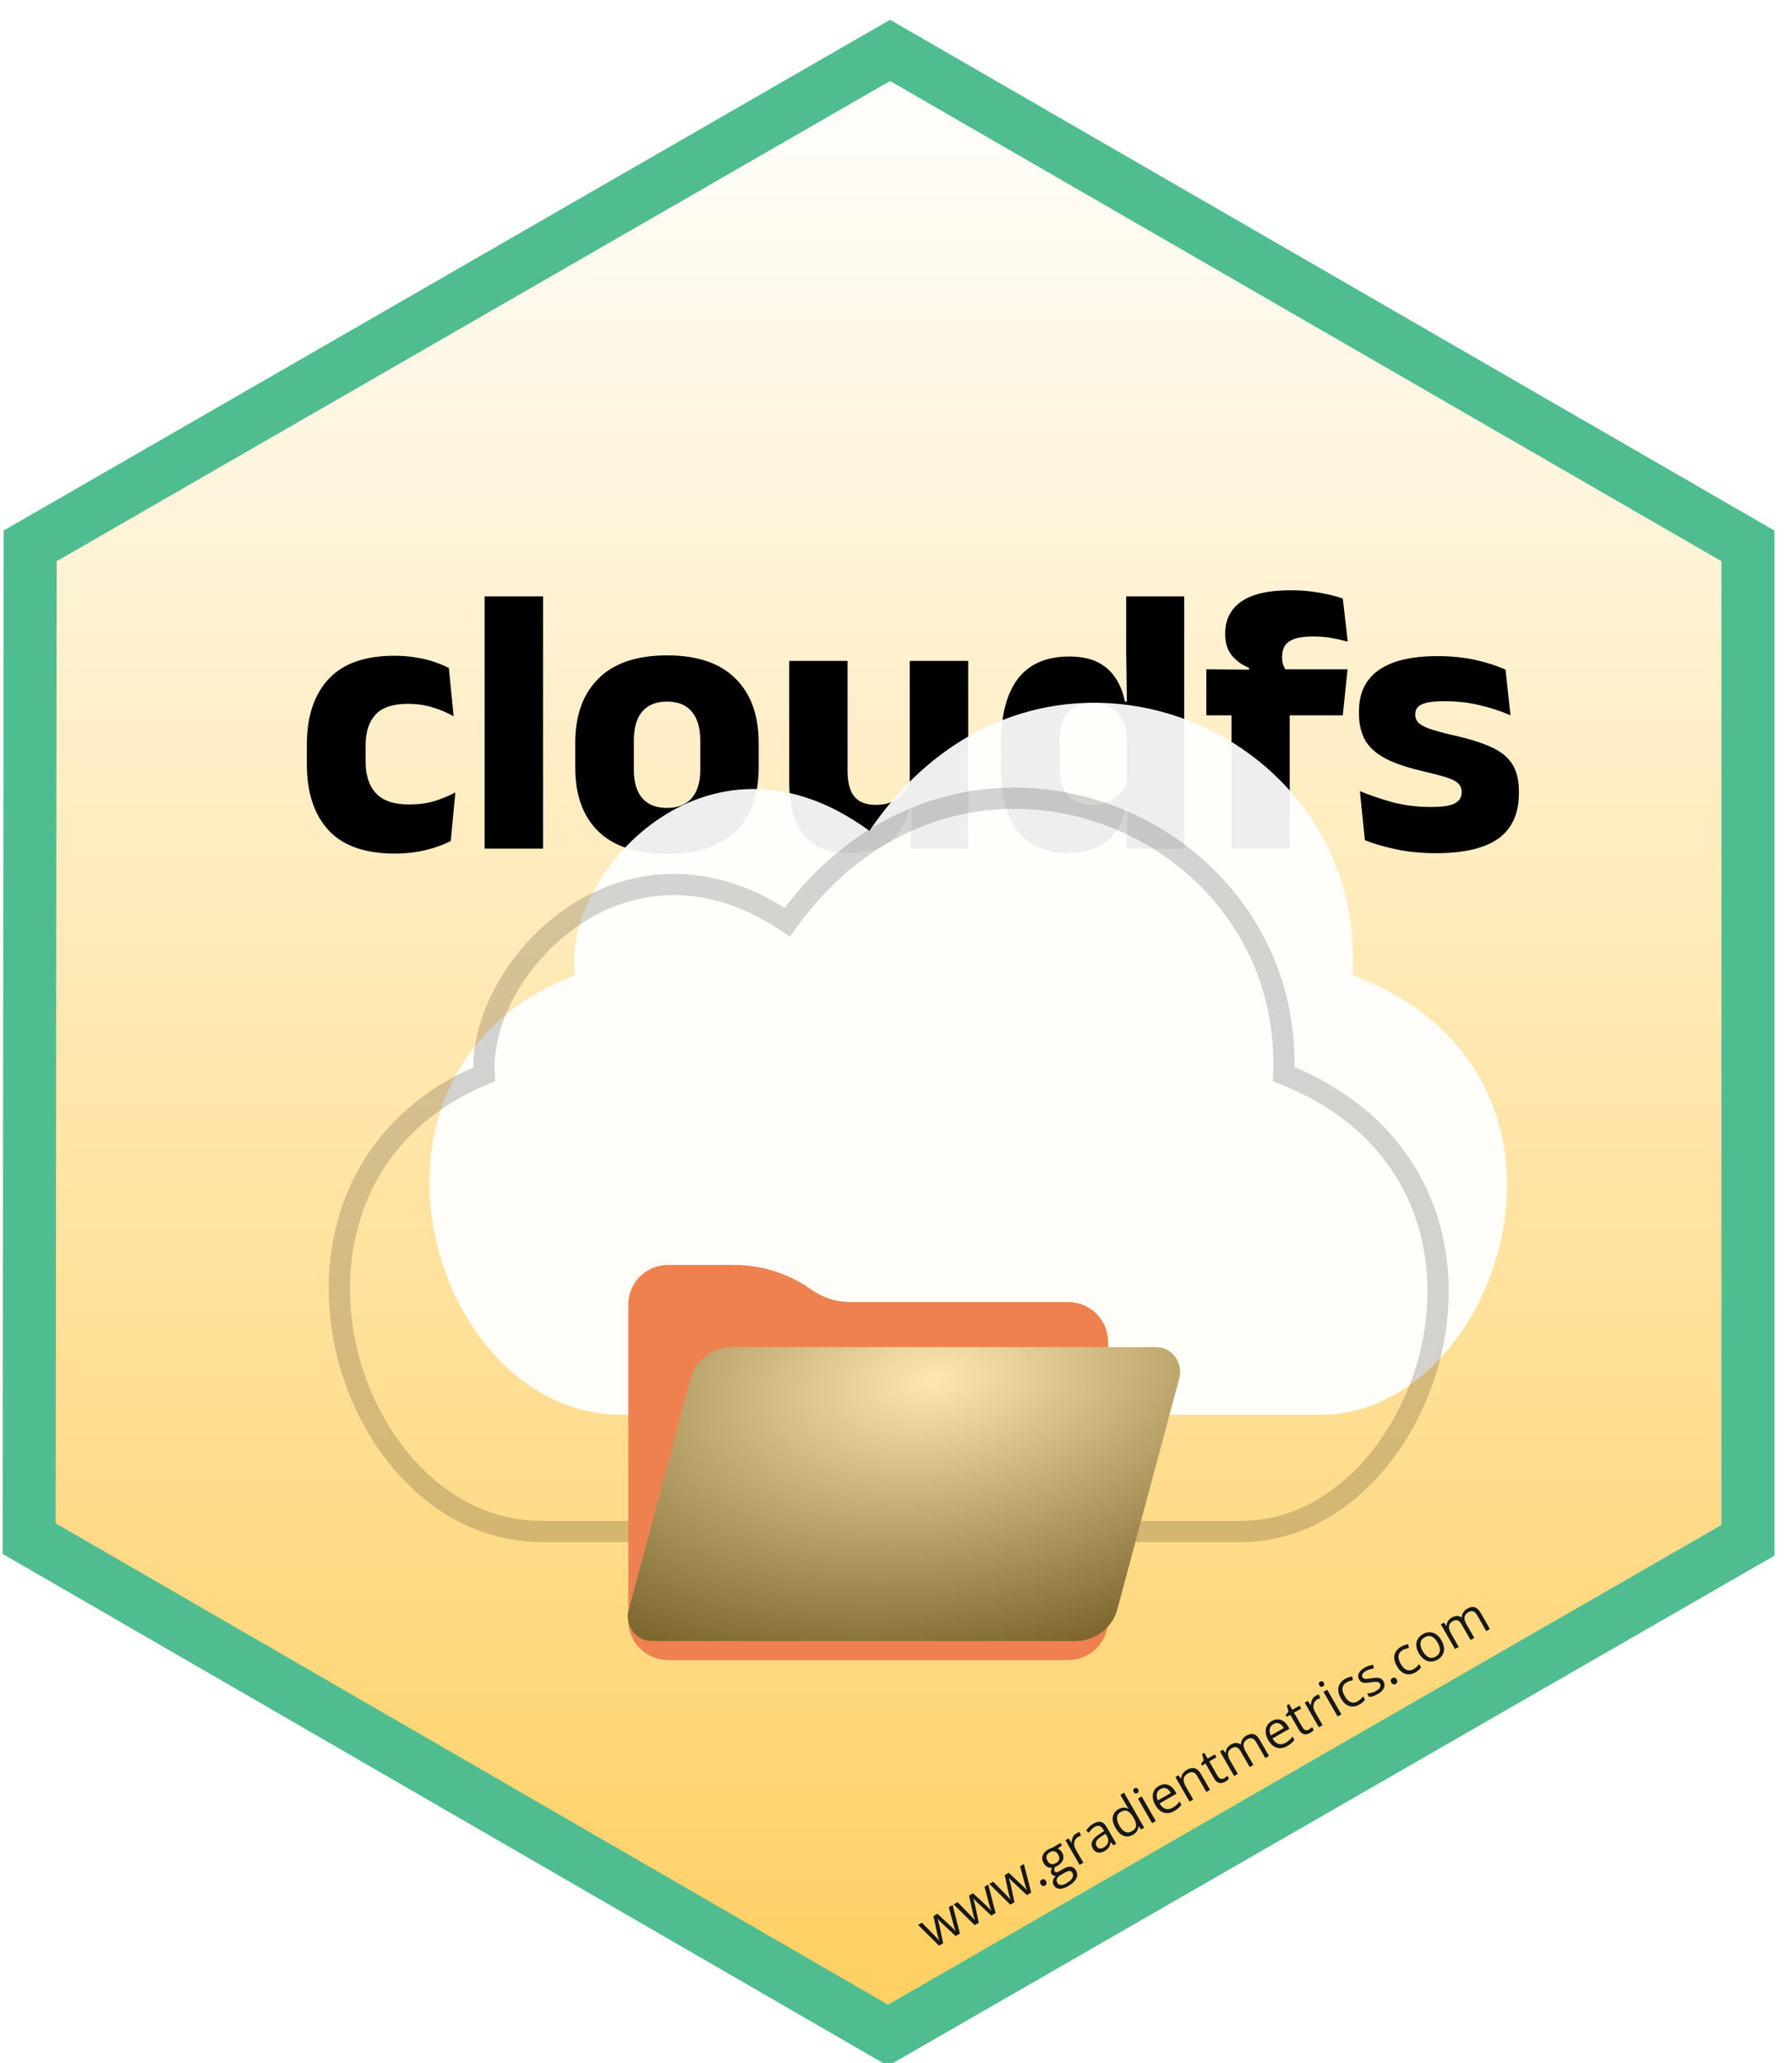
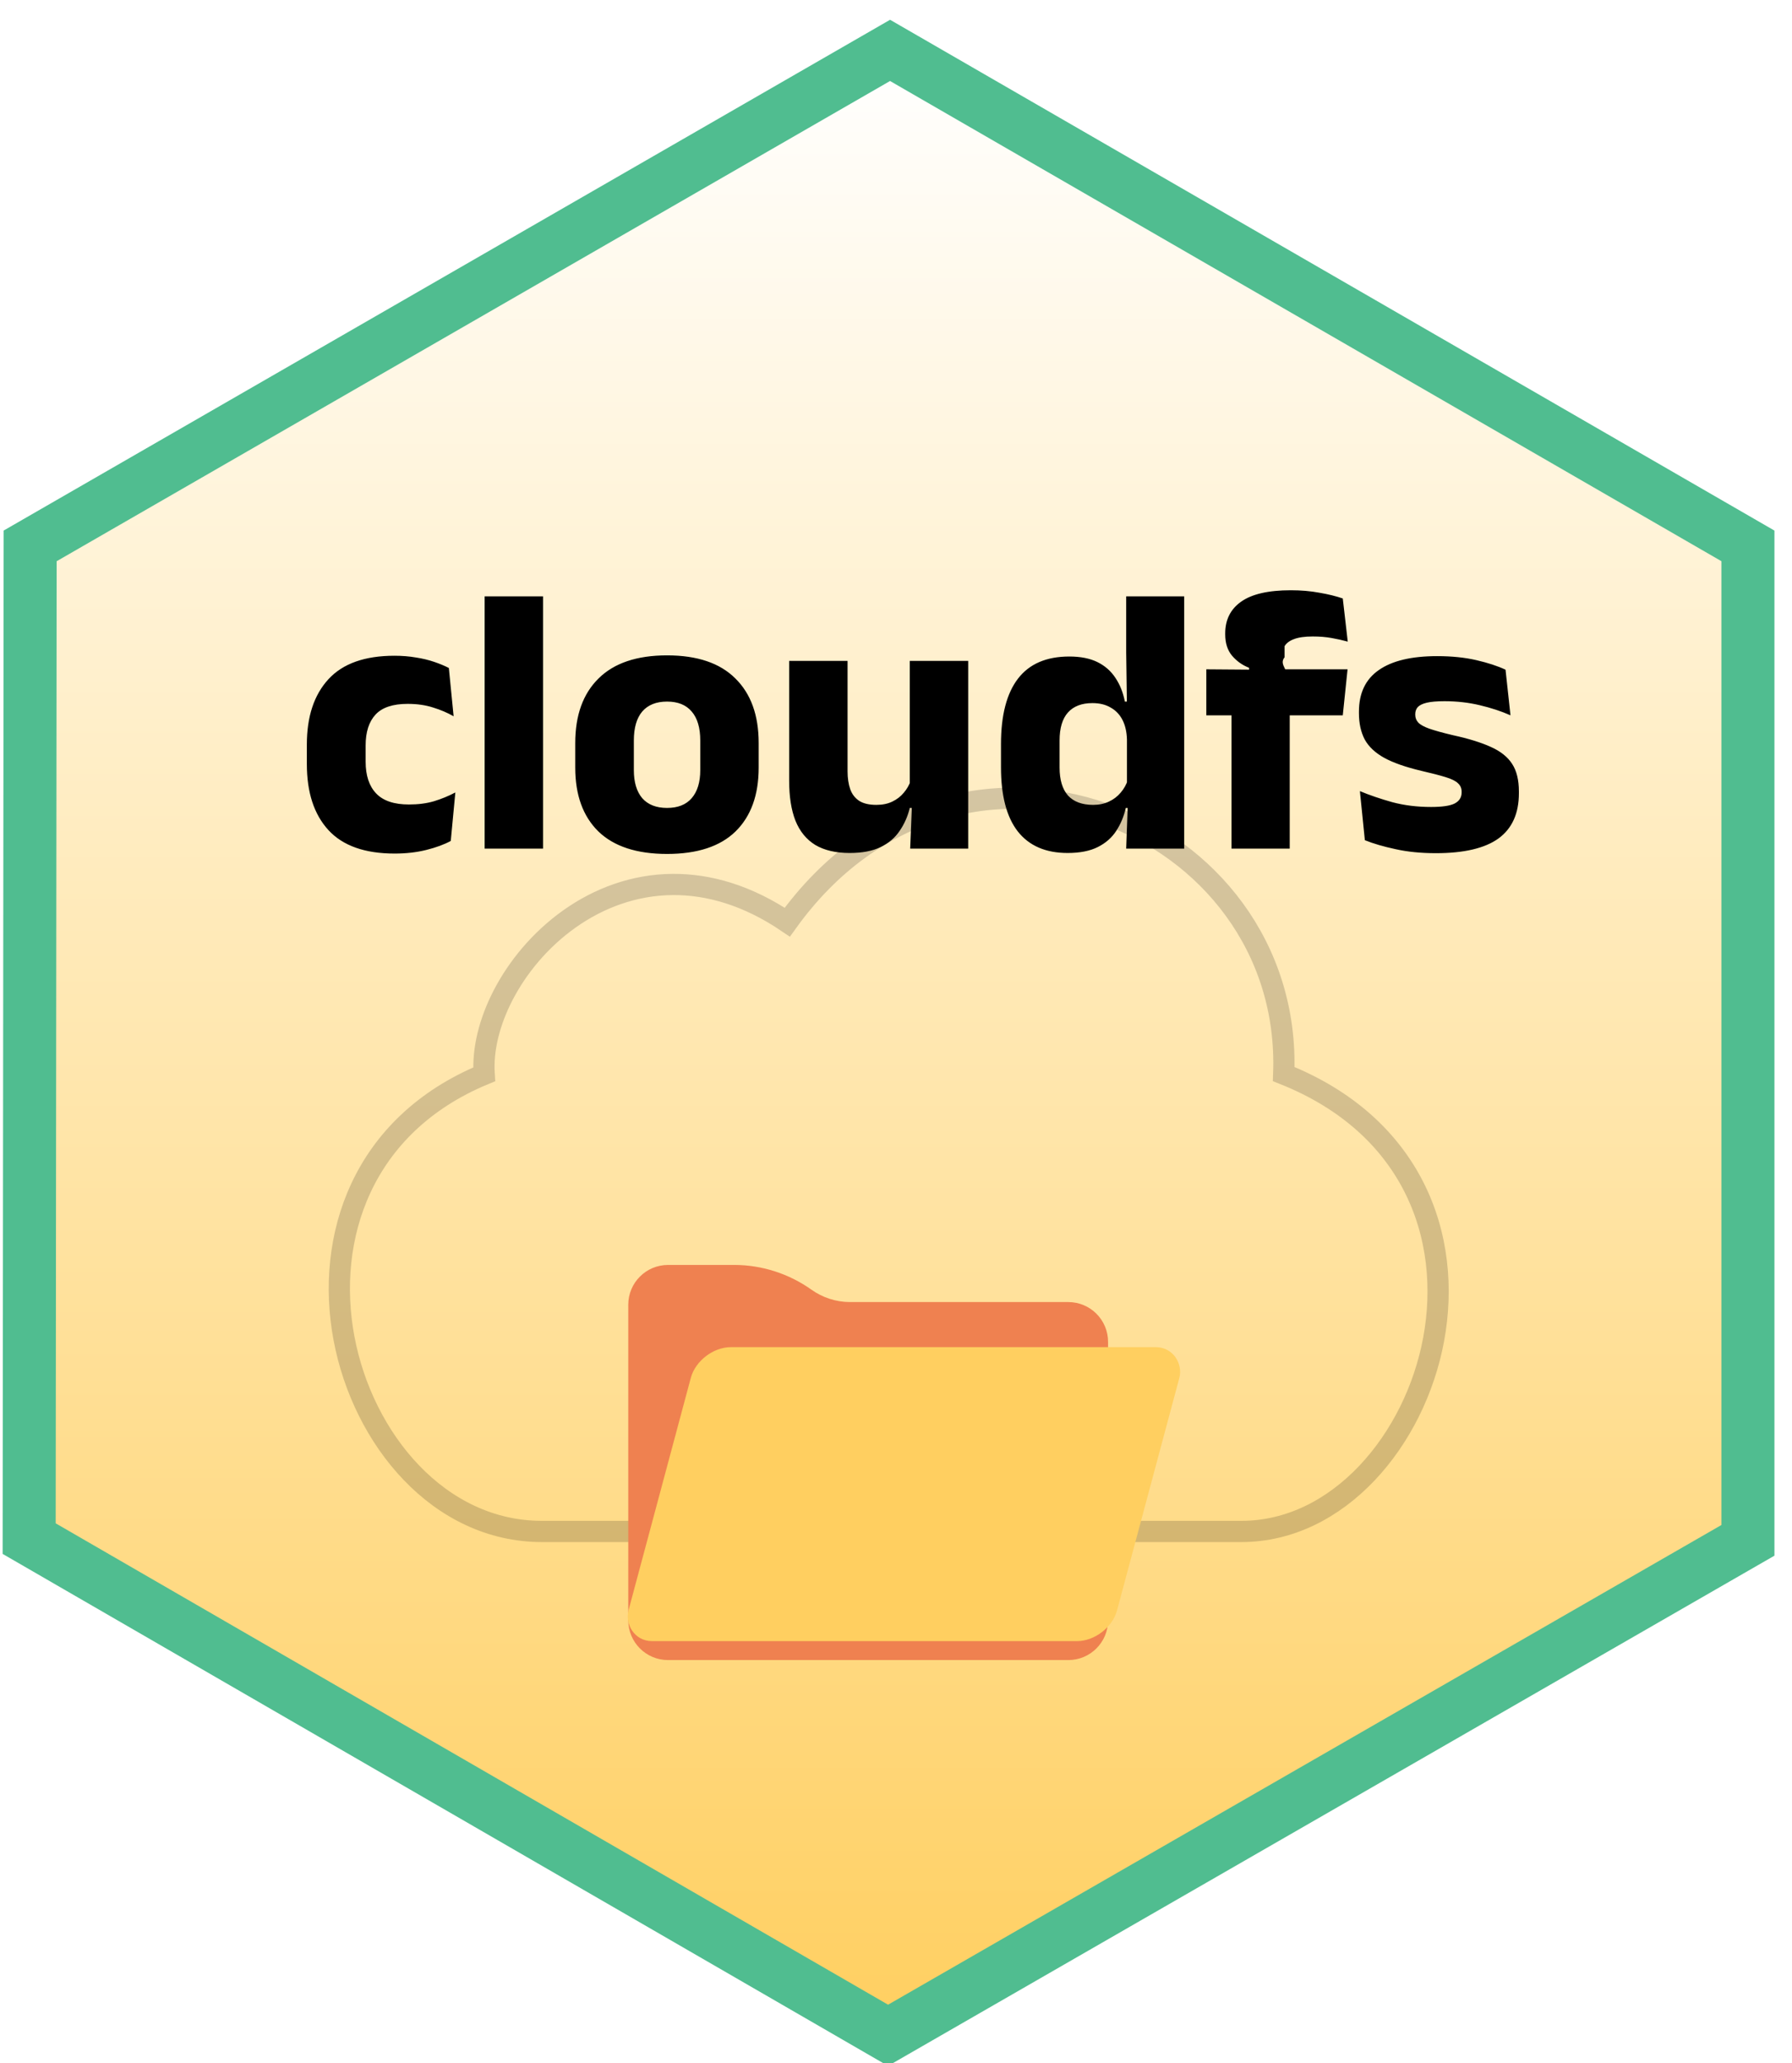
<svg xmlns="http://www.w3.org/2000/svg" width="676" height="778" viewBox="0 0 676 778" fill="none">
  <g clip-path="url(#clip0_2_2)">
    <path d="M11.375 205.85L11 580.201L335 767.5L659.375 580.85V205.85L335.76 19L11.375 205.85Z" fill="url(#paint0_linear_2_2)" stroke="#50BD90" stroke-width="20" />
    <g filter="url(#filter0_d_2_2)">
-       <path d="M142.872 315.872C131.64 315.872 123.312 312.92 117.888 307.016C112.464 301.112 109.752 292.808 109.752 282.104V274.76C109.752 264.248 112.464 256.04 117.888 250.136C123.312 244.232 131.616 241.28 142.8 241.28C145.68 241.28 148.368 241.496 150.864 241.928C153.36 242.312 155.664 242.864 157.776 243.584C159.888 244.304 161.736 245.072 163.32 245.888L165.12 264.104C162.768 262.76 160.176 261.656 157.344 260.792C154.512 259.88 151.32 259.424 147.768 259.424C142.2 259.424 138.168 260.768 135.672 263.456C133.176 266.144 131.928 270.032 131.928 275.12V281.24C131.928 286.424 133.248 290.408 135.888 293.192C138.528 295.976 142.656 297.368 148.272 297.368C151.776 297.368 154.92 296.96 157.704 296.144C160.536 295.28 163.224 294.176 165.768 292.832L164.04 311.12C161.544 312.464 158.472 313.592 154.824 314.504C151.176 315.416 147.192 315.872 142.872 315.872ZM176.822 314V218.888H198.854V314H176.822ZM245.634 316.016C234.21 316.016 225.57 313.184 219.714 307.52C213.906 301.808 211.002 293.792 211.002 283.472V274.184C211.002 263.72 213.93 255.608 219.786 249.848C225.642 244.04 234.258 241.136 245.634 241.136C257.01 241.136 265.602 244.04 271.41 249.848C277.266 255.608 280.194 263.72 280.194 274.184V283.472C280.194 293.792 277.29 301.808 271.482 307.52C265.674 313.184 257.058 316.016 245.634 316.016ZM245.634 298.664C249.714 298.664 252.81 297.44 254.922 294.992C257.082 292.496 258.162 288.968 258.162 284.408V273.248C258.162 268.448 257.082 264.8 254.922 262.304C252.81 259.808 249.714 258.56 245.634 258.56C241.554 258.56 238.434 259.808 236.274 262.304C234.162 264.8 233.106 268.448 233.106 273.248V284.408C233.106 288.968 234.162 292.496 236.274 294.992C238.434 297.44 241.554 298.664 245.634 298.664ZM313.728 243.224V284.84C313.728 287.432 314.064 289.688 314.736 291.608C315.408 293.48 316.536 294.944 318.12 296C319.704 297.008 321.864 297.512 324.6 297.512C326.904 297.512 328.896 297.104 330.576 296.288C332.304 295.472 333.744 294.368 334.896 292.976C336.096 291.584 336.984 290.048 337.56 288.368L340.944 298.664H337.2C336.432 301.832 335.16 304.712 333.384 307.304C331.656 309.896 329.256 311.936 326.184 313.424C323.16 314.912 319.272 315.656 314.52 315.656C309.288 315.656 304.968 314.648 301.56 312.632C298.2 310.568 295.704 307.52 294.072 303.488C292.488 299.456 291.696 294.416 291.696 288.368V243.224H313.728ZM359.232 243.224V314H337.344L338.064 296.288L337.2 294.272V243.224H359.232ZM396.731 315.656C388.475 315.656 382.211 312.944 377.939 307.52C373.715 302.096 371.603 294.032 371.603 283.328V274.616C371.603 263.72 373.739 255.488 378.011 249.92C382.283 244.352 388.739 241.568 397.379 241.568C401.603 241.568 405.131 242.264 407.963 243.656C410.795 245.048 413.051 247.016 414.731 249.56C416.459 252.104 417.659 255.104 418.331 258.56H424.307L419.123 272.816C419.027 269.888 418.451 267.416 417.395 265.4C416.339 263.384 414.851 261.848 412.931 260.792C411.059 259.688 408.779 259.136 406.091 259.136C402.059 259.136 398.987 260.312 396.875 262.664C394.763 265.016 393.707 268.544 393.707 273.248V283.4C393.707 288.056 394.763 291.584 396.875 293.984C399.035 296.336 402.203 297.512 406.379 297.512C408.587 297.512 410.555 297.104 412.283 296.288C414.059 295.472 415.547 294.344 416.747 292.904C417.995 291.464 418.907 289.832 419.483 288.008L424.883 298.664H418.691C417.971 301.832 416.771 304.712 415.091 307.304C413.411 309.896 411.083 311.936 408.107 313.424C405.131 314.912 401.339 315.656 396.731 315.656ZM418.835 314L419.483 296.072L419.123 292.328V263.672V260.576L418.835 240.056V218.888H440.723V314H418.835ZM480.957 216.584C484.845 216.584 488.445 216.896 491.757 217.52C495.117 218.096 498.045 218.816 500.541 219.68L502.413 235.952C500.493 235.424 498.453 234.968 496.293 234.584C494.133 234.2 491.781 234.008 489.237 234.008C486.213 234.008 483.837 234.344 482.109 235.016C480.429 235.64 479.253 236.528 478.581 237.68C477.957 238.784 477.645 240.128 477.645 241.712V241.856C477.645 243.008 477.813 244.04 478.149 244.952C478.533 245.864 478.965 246.728 479.445 247.544L465.189 248.048V245.816C462.693 244.856 460.557 243.344 458.781 241.28C457.053 239.216 456.189 236.528 456.189 233.216V232.856C456.189 227.72 458.181 223.736 462.165 220.904C466.197 218.024 472.461 216.584 480.957 216.584ZM458.565 314V252.584H480.525V314H458.565ZM449.061 263.744V246.392L468.069 246.536L476.421 246.392H502.341L500.541 263.744H449.061ZM535.653 315.728C530.037 315.728 524.973 315.224 520.461 314.216C515.949 313.256 512.085 312.128 508.869 310.832L506.997 292.328C510.693 293.864 514.773 295.256 519.237 296.504C523.749 297.704 528.621 298.304 533.853 298.304C538.029 298.304 540.981 297.872 542.709 297.008C544.485 296.096 545.373 294.704 545.373 292.832V292.544C545.373 291.248 544.917 290.192 544.005 289.376C543.141 288.512 541.605 287.744 539.397 287.072C537.237 286.4 534.189 285.608 530.253 284.696C524.349 283.304 519.669 281.672 516.213 279.8C512.757 277.88 510.285 275.552 508.797 272.816C507.357 270.032 506.637 266.744 506.637 262.952V262.376C506.637 255.368 509.133 250.136 514.125 246.68C519.117 243.176 526.461 241.424 536.157 241.424C541.629 241.424 546.549 241.928 550.917 242.936C555.285 243.944 558.957 245.144 561.933 246.536L563.805 263.744C560.349 262.208 556.485 260.936 552.213 259.928C547.989 258.92 543.549 258.416 538.893 258.416C536.061 258.416 533.829 258.608 532.197 258.992C530.613 259.376 529.485 259.928 528.813 260.648C528.189 261.368 527.877 262.256 527.877 263.312V263.528C527.877 264.68 528.261 265.664 529.029 266.48C529.797 267.296 531.189 268.064 533.205 268.784C535.269 269.504 538.221 270.32 542.061 271.232C548.013 272.528 552.813 274.016 556.461 275.696C560.109 277.328 562.773 279.464 564.453 282.104C566.133 284.696 566.973 288.152 566.973 292.472V293.12C566.973 300.752 564.405 306.44 559.269 310.184C554.133 313.88 546.261 315.728 535.653 315.728Z" fill="black" />
+       <path d="M142.872 315.872C131.64 315.872 123.312 312.92 117.888 307.016C112.464 301.112 109.752 292.808 109.752 282.104V274.76C109.752 264.248 112.464 256.04 117.888 250.136C123.312 244.232 131.616 241.28 142.8 241.28C145.68 241.28 148.368 241.496 150.864 241.928C153.36 242.312 155.664 242.864 157.776 243.584C159.888 244.304 161.736 245.072 163.32 245.888L165.12 264.104C162.768 262.76 160.176 261.656 157.344 260.792C154.512 259.88 151.32 259.424 147.768 259.424C142.2 259.424 138.168 260.768 135.672 263.456C133.176 266.144 131.928 270.032 131.928 275.12V281.24C131.928 286.424 133.248 290.408 135.888 293.192C138.528 295.976 142.656 297.368 148.272 297.368C151.776 297.368 154.92 296.96 157.704 296.144C160.536 295.28 163.224 294.176 165.768 292.832L164.04 311.12C161.544 312.464 158.472 313.592 154.824 314.504C151.176 315.416 147.192 315.872 142.872 315.872ZM176.822 314V218.888H198.854V314H176.822ZM245.634 316.016C234.21 316.016 225.57 313.184 219.714 307.52C213.906 301.808 211.002 293.792 211.002 283.472V274.184C211.002 263.72 213.93 255.608 219.786 249.848C225.642 244.04 234.258 241.136 245.634 241.136C257.01 241.136 265.602 244.04 271.41 249.848C277.266 255.608 280.194 263.72 280.194 274.184V283.472C280.194 293.792 277.29 301.808 271.482 307.52C265.674 313.184 257.058 316.016 245.634 316.016ZM245.634 298.664C249.714 298.664 252.81 297.44 254.922 294.992C257.082 292.496 258.162 288.968 258.162 284.408V273.248C258.162 268.448 257.082 264.8 254.922 262.304C252.81 259.808 249.714 258.56 245.634 258.56C241.554 258.56 238.434 259.808 236.274 262.304C234.162 264.8 233.106 268.448 233.106 273.248V284.408C233.106 288.968 234.162 292.496 236.274 294.992C238.434 297.44 241.554 298.664 245.634 298.664ZM313.728 243.224V284.84C313.728 287.432 314.064 289.688 314.736 291.608C315.408 293.48 316.536 294.944 318.12 296C319.704 297.008 321.864 297.512 324.6 297.512C326.904 297.512 328.896 297.104 330.576 296.288C332.304 295.472 333.744 294.368 334.896 292.976C336.096 291.584 336.984 290.048 337.56 288.368L340.944 298.664H337.2C336.432 301.832 335.16 304.712 333.384 307.304C331.656 309.896 329.256 311.936 326.184 313.424C323.16 314.912 319.272 315.656 314.52 315.656C309.288 315.656 304.968 314.648 301.56 312.632C298.2 310.568 295.704 307.52 294.072 303.488C292.488 299.456 291.696 294.416 291.696 288.368V243.224H313.728ZM359.232 243.224V314H337.344L338.064 296.288L337.2 294.272V243.224H359.232ZM396.731 315.656C388.475 315.656 382.211 312.944 377.939 307.52C373.715 302.096 371.603 294.032 371.603 283.328V274.616C371.603 263.72 373.739 255.488 378.011 249.92C382.283 244.352 388.739 241.568 397.379 241.568C401.603 241.568 405.131 242.264 407.963 243.656C410.795 245.048 413.051 247.016 414.731 249.56C416.459 252.104 417.659 255.104 418.331 258.56H424.307L419.123 272.816C419.027 269.888 418.451 267.416 417.395 265.4C416.339 263.384 414.851 261.848 412.931 260.792C411.059 259.688 408.779 259.136 406.091 259.136C402.059 259.136 398.987 260.312 396.875 262.664C394.763 265.016 393.707 268.544 393.707 273.248V283.4C393.707 288.056 394.763 291.584 396.875 293.984C399.035 296.336 402.203 297.512 406.379 297.512C408.587 297.512 410.555 297.104 412.283 296.288C414.059 295.472 415.547 294.344 416.747 292.904C417.995 291.464 418.907 289.832 419.483 288.008L424.883 298.664H418.691C417.971 301.832 416.771 304.712 415.091 307.304C413.411 309.896 411.083 311.936 408.107 313.424C405.131 314.912 401.339 315.656 396.731 315.656ZM418.835 314L419.483 296.072L419.123 292.328V263.672V260.576L418.835 240.056V218.888H440.723V314H418.835ZM480.957 216.584C484.845 216.584 488.445 216.896 491.757 217.52C495.117 218.096 498.045 218.816 500.541 219.68L502.413 235.952C500.493 235.424 498.453 234.968 496.293 234.584C494.133 234.2 491.781 234.008 489.237 234.008C486.213 234.008 483.837 234.344 482.109 235.016C480.429 235.64 479.253 236.528 478.581 237.68V241.856C477.645 243.008 477.813 244.04 478.149 244.952C478.533 245.864 478.965 246.728 479.445 247.544L465.189 248.048V245.816C462.693 244.856 460.557 243.344 458.781 241.28C457.053 239.216 456.189 236.528 456.189 233.216V232.856C456.189 227.72 458.181 223.736 462.165 220.904C466.197 218.024 472.461 216.584 480.957 216.584ZM458.565 314V252.584H480.525V314H458.565ZM449.061 263.744V246.392L468.069 246.536L476.421 246.392H502.341L500.541 263.744H449.061ZM535.653 315.728C530.037 315.728 524.973 315.224 520.461 314.216C515.949 313.256 512.085 312.128 508.869 310.832L506.997 292.328C510.693 293.864 514.773 295.256 519.237 296.504C523.749 297.704 528.621 298.304 533.853 298.304C538.029 298.304 540.981 297.872 542.709 297.008C544.485 296.096 545.373 294.704 545.373 292.832V292.544C545.373 291.248 544.917 290.192 544.005 289.376C543.141 288.512 541.605 287.744 539.397 287.072C537.237 286.4 534.189 285.608 530.253 284.696C524.349 283.304 519.669 281.672 516.213 279.8C512.757 277.88 510.285 275.552 508.797 272.816C507.357 270.032 506.637 266.744 506.637 262.952V262.376C506.637 255.368 509.133 250.136 514.125 246.68C519.117 243.176 526.461 241.424 536.157 241.424C541.629 241.424 546.549 241.928 550.917 242.936C555.285 243.944 558.957 245.144 561.933 246.536L563.805 263.744C560.349 262.208 556.485 260.936 552.213 259.928C547.989 258.92 543.549 258.416 538.893 258.416C536.061 258.416 533.829 258.608 532.197 258.992C530.613 259.376 529.485 259.928 528.813 260.648C528.189 261.368 527.877 262.256 527.877 263.312V263.528C527.877 264.68 528.261 265.664 529.029 266.48C529.797 267.296 531.189 268.064 533.205 268.784C535.269 269.504 538.221 270.32 542.061 271.232C548.013 272.528 552.813 274.016 556.461 275.696C560.109 277.328 562.773 279.464 564.453 282.104C566.133 284.696 566.973 288.152 566.973 292.472V293.12C566.973 300.752 564.405 306.44 559.269 310.184C554.133 313.88 546.261 315.728 535.653 315.728Z" fill="black" />
    </g>
    <g filter="url(#filter1_ii_2_2)">
-       <path d="M297.974 353.325C236.223 307.992 181.333 370.941 186.947 407.713C94.008 443.239 132.057 573.5 204.412 573.5H468.258C536.246 573.5 579.285 444.485 480.109 407.713C486.347 312.978 360.349 261.083 297.974 353.325Z" fill="white" fill-opacity="0.93" />
-     </g>
+       </g>
    <path d="M189.685 375.5C184.677 385.254 182.005 395.669 182.644 405.121C136.32 424.308 122.688 466.934 129.763 504.666C136.905 542.753 165.589 577.5 204.412 577.5H468.258C504.933 577.5 533.748 543.019 540.803 505.128C544.368 485.977 542.533 465.481 533.218 447.306C524.212 429.735 508.353 414.608 484.255 405.021C487.935 309.308 361.779 257.634 296.993 347.739C282.095 337.662 267.436 333.426 253.756 333.527C239.081 333.635 225.825 338.73 214.889 346.464C203.971 354.185 195.288 364.586 189.685 375.5Z" stroke="black" stroke-opacity="0.17" stroke-width="8" />
-     <path d="M360.488 730.07L355.733 725.617C355.526 725.428 355.326 725.243 355.132 725.062C354.94 724.871 354.757 724.691 354.584 724.52C354.413 724.341 354.255 724.176 354.109 724.027C353.966 723.869 353.843 723.734 353.74 723.62L353.681 723.654C353.733 723.797 353.791 723.97 353.855 724.173C353.916 724.371 353.979 724.59 354.042 724.832C354.111 725.07 354.181 725.322 354.252 725.589C354.32 725.851 354.381 726.12 354.435 726.397L355.797 732.766L354.214 733.676L346.324 725.865L347.78 725.029L352.062 729.382C352.347 729.669 352.624 729.956 352.895 730.244C353.168 730.523 353.417 730.793 353.642 731.054C353.869 731.306 354.059 731.531 354.21 731.729L354.278 731.691C354.231 731.53 354.17 731.34 354.096 731.119C354.028 730.896 353.956 730.659 353.88 730.41C353.807 730.152 353.738 729.895 353.673 729.639C353.606 729.377 353.546 729.13 353.495 728.897L352.115 722.537L353.631 721.666L358.367 726.086C358.607 726.308 358.851 726.543 359.099 726.791C359.352 727.036 359.592 727.277 359.819 727.515C360.043 727.747 360.23 727.962 360.382 728.161L360.449 728.122C360.362 727.917 360.268 727.655 360.168 727.337C360.067 727.019 359.96 726.668 359.844 726.284C359.734 725.897 359.624 725.502 359.513 725.101L357.924 719.199L359.355 718.377L362.122 729.131L360.488 730.07ZM373.934 722.344L369.178 717.891C368.972 717.701 368.772 717.516 368.577 717.335C368.386 717.145 368.203 716.964 368.03 716.793C367.859 716.614 367.701 716.449 367.555 716.3C367.412 716.142 367.289 716.007 367.186 715.893L367.126 715.927C367.178 716.07 367.237 716.243 367.301 716.446C367.362 716.644 367.424 716.864 367.488 717.105C367.557 717.343 367.627 717.596 367.698 717.863C367.766 718.124 367.827 718.393 367.881 718.67L369.243 725.039L367.66 725.949L359.77 718.139L361.226 717.302L365.508 721.656C365.793 721.942 366.07 722.23 366.341 722.517C366.613 722.796 366.862 723.066 367.088 723.327C367.315 723.579 367.505 723.804 367.656 724.003L367.724 723.964C367.677 723.803 367.616 723.613 367.542 723.392C367.474 723.169 367.402 722.933 367.326 722.683C367.253 722.425 367.184 722.168 367.119 721.912C367.052 721.651 366.992 721.403 366.941 721.17L365.561 714.811L367.077 713.94L371.813 718.359C372.053 718.581 372.297 718.816 372.545 719.065C372.798 719.309 373.038 719.551 373.265 719.788C373.488 720.02 373.676 720.236 373.827 720.434L373.895 720.395C373.807 720.19 373.713 719.929 373.613 719.611C373.513 719.293 373.405 718.942 373.29 718.558C373.18 718.17 373.069 717.776 372.959 717.374L371.37 711.473L372.801 710.65L375.568 721.405L373.934 722.344ZM387.38 714.617L382.624 710.164C382.418 709.974 382.217 709.789 382.023 709.608C381.831 709.418 381.649 709.237 381.476 709.067C381.305 708.887 381.146 708.723 381.001 708.574C380.857 708.416 380.734 708.28 380.632 708.166L380.572 708.2C380.624 708.343 380.682 708.516 380.747 708.72C380.808 708.917 380.87 709.137 380.934 709.378C381.003 709.616 381.073 709.869 381.144 710.136C381.212 710.397 381.272 710.666 381.326 710.943L382.689 717.313L381.105 718.222L373.215 710.412L374.672 709.575L378.953 713.929C379.238 714.216 379.516 714.503 379.786 714.79C380.059 715.069 380.308 715.339 380.533 715.6C380.761 715.852 380.95 716.078 381.102 716.276L381.17 716.237C381.122 716.076 381.062 715.886 380.988 715.666C380.919 715.442 380.847 715.206 380.772 714.956C380.698 714.698 380.629 714.441 380.565 714.185C380.497 713.924 380.438 713.677 380.386 713.443L379.007 707.084L380.523 706.213L385.259 710.632C385.499 710.854 385.743 711.09 385.991 711.338C386.244 711.583 386.484 711.824 386.711 712.062C386.934 712.294 387.122 712.509 387.273 712.707L387.341 712.668C387.253 712.463 387.159 712.202 387.059 711.884C386.959 711.566 386.851 711.215 386.736 710.831C386.626 710.443 386.515 710.049 386.404 709.647L384.815 703.746L386.246 702.924L389.014 713.678L387.38 714.617ZM392.565 710.488C392.338 710.093 392.273 709.759 392.371 709.485C392.465 709.205 392.651 708.986 392.928 708.827C393.216 708.661 393.507 708.607 393.802 708.662C394.093 708.713 394.353 708.935 394.58 709.33C394.804 709.72 394.869 710.062 394.775 710.356C394.678 710.644 394.485 710.871 394.198 711.037C393.921 711.196 393.636 711.243 393.344 711.178C393.048 711.108 392.788 710.878 392.565 710.488ZM402.823 711.306C401.603 712.007 400.532 712.319 399.609 712.241C398.689 712.169 397.994 711.724 397.523 710.905C397.189 710.324 397.087 709.722 397.217 709.099C397.353 708.472 397.71 707.904 398.286 707.392C397.979 707.418 397.673 707.369 397.368 707.244C397.069 707.115 396.835 706.904 396.666 706.611C396.472 706.272 396.395 705.922 396.435 705.561C396.478 705.191 396.625 704.776 396.879 704.315C396.28 704.396 395.693 704.29 395.119 703.997C394.548 703.695 394.082 703.23 393.722 702.604C393.339 701.938 393.151 701.291 393.158 700.663C393.163 700.03 393.356 699.439 393.738 698.889C394.12 698.339 394.684 697.85 395.429 697.421C395.593 697.327 395.761 697.242 395.935 697.165C396.111 697.079 396.283 697.006 396.451 696.946C396.617 696.881 396.766 696.833 396.898 696.802L400.082 694.973L400.602 695.879L399.014 697.074C399.309 697.196 399.603 697.381 399.894 697.626C400.186 697.872 400.44 698.184 400.657 698.562C401.189 699.488 401.299 700.404 400.987 701.312C400.672 702.214 399.967 702.979 398.872 703.609C398.612 703.758 398.334 703.888 398.037 703.998C397.848 704.31 397.734 704.601 397.694 704.871C397.66 705.139 397.713 705.394 397.852 705.636C397.956 705.817 398.092 705.93 398.261 705.976C398.436 706.018 398.642 706.005 398.88 705.936C399.115 705.861 399.379 705.739 399.673 705.57L401.307 704.631C402.317 704.051 403.212 703.818 403.992 703.933C404.777 704.045 405.403 704.507 405.87 705.32C406.46 706.348 406.495 707.375 405.975 708.403C405.454 709.43 404.403 710.398 402.823 711.306ZM402.232 710.181C403 709.74 403.59 709.296 404.001 708.85C404.422 708.405 404.672 707.965 404.751 707.529C404.84 707.095 404.769 706.677 404.539 706.277C404.325 705.904 404.078 705.671 403.798 705.576C403.522 705.487 403.202 705.506 402.839 705.632C402.473 705.752 402.052 705.948 401.578 706.221L399.97 707.145C399.552 707.385 399.225 707.66 398.989 707.968C398.753 708.276 398.624 708.606 398.6 708.957C398.583 709.305 398.682 709.668 398.9 710.047C399.188 710.549 399.619 710.808 400.192 710.825C400.768 710.847 401.448 710.632 402.232 710.181ZM398.334 702.555C399.006 702.169 399.414 701.709 399.558 701.176C399.702 700.643 399.587 700.051 399.214 699.402C398.815 698.708 398.345 698.288 397.802 698.141C397.257 697.989 396.648 698.106 395.977 698.492C395.333 698.862 394.94 699.328 394.798 699.89C394.658 700.444 394.786 701.065 395.182 701.754C395.545 702.386 395.999 702.771 396.543 702.908C397.088 703.046 397.685 702.928 398.334 702.555ZM406.04 691.346C406.226 691.239 406.427 691.139 406.643 691.045C406.856 690.945 407.051 690.866 407.229 690.809L407.8 692.215C407.625 692.264 407.438 692.33 407.239 692.414C407.04 692.499 406.858 692.588 406.695 692.682C406.322 692.896 406.013 693.175 405.767 693.519C405.524 693.854 405.36 694.234 405.274 694.659C405.184 695.078 405.182 695.526 405.268 696.002C405.351 696.473 405.53 696.948 405.806 697.428L408.667 702.406L407.253 703.219L401.92 693.939L403.089 693.267L404.224 694.89L404.283 694.856C404.277 694.402 404.329 693.955 404.437 693.517C404.543 693.074 404.725 692.665 404.983 692.291C405.247 691.914 405.599 691.599 406.04 691.346ZM412.4 687.714C413.506 687.078 414.47 686.855 415.292 687.043C416.113 687.232 416.837 687.871 417.463 688.96L421.088 695.268L420.064 695.857L419.005 694.641L418.937 694.68C418.872 695.168 418.765 695.609 418.616 696.002C418.463 696.39 418.235 696.751 417.93 697.083C417.628 697.407 417.209 697.723 416.673 698.031C416.108 698.355 415.549 698.545 414.995 698.601C414.447 698.653 413.931 698.552 413.447 698.297C412.968 698.039 412.552 697.602 412.198 696.987C411.666 696.061 411.624 695.139 412.073 694.221C412.521 693.302 413.483 692.389 414.959 691.481L416.52 690.494L416.194 689.926C415.733 689.125 415.238 688.662 414.709 688.538C414.18 688.414 413.602 688.532 412.975 688.892C412.49 689.171 412.068 689.508 411.708 689.902C411.349 690.296 411.027 690.703 410.742 691.122L409.698 690.303C409.992 689.849 410.366 689.389 410.821 688.926C411.275 688.462 411.801 688.058 412.4 687.714ZM417.072 691.494L415.692 692.366C414.561 693.076 413.854 693.734 413.571 694.339C413.289 694.945 413.322 695.552 413.673 696.162C413.978 696.693 414.364 696.993 414.832 697.062C415.299 697.131 415.799 697.013 416.329 696.708C417.153 696.234 417.696 695.618 417.959 694.859C418.221 694.1 418.089 693.264 417.564 692.349L417.072 691.494ZM427.384 691.876C426.21 692.551 425.048 692.685 423.899 692.279C422.755 691.87 421.729 690.875 420.821 689.295C419.903 687.697 419.56 686.291 419.793 685.076C420.023 683.855 420.719 682.911 421.882 682.243C422.373 681.96 422.839 681.779 423.28 681.698C423.722 681.617 424.139 681.61 424.53 681.678C424.919 681.74 425.283 681.857 425.623 682.03L425.724 681.972C425.601 681.81 425.441 681.583 425.243 681.291C425.045 680.999 424.891 680.757 424.781 680.565L422.645 676.848L424.05 676.04L431.621 689.215L430.487 689.867L429.516 688.668L429.457 688.702C429.441 689.079 429.362 689.459 429.221 689.84C429.085 690.218 428.87 690.582 428.576 690.932C428.283 691.272 427.886 691.587 427.384 691.876ZM426.932 690.581C427.926 690.01 428.466 689.324 428.554 688.523C428.642 687.721 428.366 686.765 427.727 685.653L427.581 685.399C426.903 684.219 426.185 683.426 425.426 683.021C424.674 682.613 423.781 682.706 422.748 683.299C421.884 683.795 421.429 684.5 421.383 685.413C421.333 686.32 421.638 687.346 422.296 688.492C422.952 689.632 423.669 690.391 424.45 690.769C425.235 691.143 426.063 691.08 426.932 690.581ZM430.675 677.415L436.007 686.695L434.602 687.503L429.269 678.223L430.675 677.415ZM427.994 674.337C428.225 674.204 428.467 674.167 428.718 674.225C428.972 674.275 429.189 674.458 429.371 674.774C429.549 675.084 429.598 675.364 429.516 675.614C429.44 675.861 429.286 676.05 429.055 676.183C428.812 676.323 428.565 676.363 428.314 676.305C428.068 676.243 427.856 676.057 427.677 675.747C427.496 675.431 427.442 675.154 427.516 674.916C427.592 674.67 427.751 674.477 427.994 674.337ZM437.131 673.479C437.921 673.025 438.699 672.811 439.465 672.837C440.23 672.862 440.944 673.105 441.607 673.565C442.266 674.02 442.837 674.668 443.321 675.509L443.822 676.381L437.412 680.065C438.055 681.144 438.803 681.818 439.656 682.087C440.508 682.355 441.411 682.215 442.365 681.667C442.952 681.33 443.441 680.978 443.831 680.611C444.221 680.244 444.598 679.817 444.964 679.329L445.674 680.565C445.326 681.043 444.948 681.463 444.54 681.825C444.138 682.184 443.624 682.543 442.997 682.903C442.105 683.416 441.222 683.683 440.349 683.705C439.477 683.717 438.656 683.476 437.883 682.981C437.111 682.487 436.431 681.728 435.844 680.707C435.27 679.708 434.94 678.748 434.855 677.829C434.772 676.9 434.921 676.063 435.304 675.318C435.692 674.569 436.301 673.956 437.131 673.479ZM437.776 674.641C437.025 675.072 436.568 675.662 436.404 676.409C436.24 677.156 436.369 677.995 436.79 678.924L441.701 676.102C441.378 675.552 441.011 675.117 440.602 674.796C440.195 674.467 439.756 674.284 439.284 674.247C438.809 674.205 438.306 674.336 437.776 674.641ZM447.689 667.412C448.79 666.779 449.778 666.572 450.654 666.789C451.527 667.001 452.305 667.703 452.99 668.894L456.464 674.939L455.075 675.737L451.655 669.785C451.21 669.012 450.7 668.535 450.124 668.356C449.553 668.173 448.904 668.291 448.176 668.709C447.148 669.3 446.593 670.005 446.509 670.827C446.426 671.648 446.702 672.612 447.338 673.719L450.131 678.579L448.725 679.387L443.392 670.107L444.527 669.455L445.507 670.671L445.583 670.627C445.593 670.186 445.687 669.768 445.865 669.373C446.04 668.972 446.284 668.606 446.598 668.276C446.908 667.94 447.272 667.652 447.689 667.412ZM461.793 670.571C462.024 670.438 462.25 670.282 462.47 670.103C462.69 669.924 462.86 669.762 462.98 669.618L463.608 670.71C463.486 670.878 463.293 671.071 463.029 671.291C462.77 671.507 462.502 671.694 462.226 671.853C461.735 672.136 461.24 672.307 460.742 672.368C460.241 672.423 459.75 672.315 459.271 672.042C458.797 671.766 458.351 671.264 457.932 670.536L454.77 665.033L453.449 665.792L453.055 665.106L454.068 663.792L453.468 661.455L454.315 660.969L455.551 663.119L458.269 661.557L458.901 662.658L456.184 664.22L459.322 669.681C459.656 670.263 460.038 670.621 460.469 670.757C460.906 670.889 461.347 670.827 461.793 670.571ZM470.186 654.484C471.208 653.897 472.133 653.722 472.96 653.96C473.784 654.192 474.536 654.898 475.214 656.078L478.707 662.157L477.319 662.955L473.864 656.943C473.432 656.193 472.946 655.725 472.404 655.541C471.865 655.347 471.277 655.434 470.639 655.8C469.742 656.316 469.239 656.951 469.131 657.703C469.023 658.456 469.259 659.338 469.84 660.348L472.822 665.539L471.425 666.341L467.971 660.33C467.682 659.827 467.369 659.452 467.03 659.203C466.698 658.951 466.341 658.826 465.959 658.828C465.579 658.821 465.172 658.942 464.737 659.192C464.122 659.545 463.701 659.956 463.475 660.424C463.248 660.892 463.194 661.426 463.314 662.026C463.436 662.617 463.706 663.276 464.124 664.005L466.946 668.915L465.541 669.723L460.208 660.443L461.343 659.791L462.308 660.982L462.385 660.938C462.386 660.509 462.465 660.104 462.62 659.721C462.776 659.339 462.996 658.991 463.281 658.677C463.567 658.363 463.907 658.092 464.302 657.865C465.007 657.46 465.674 657.254 466.3 657.246C466.929 657.23 467.505 657.429 468.028 657.842L468.104 657.798C468.101 657.087 468.29 656.449 468.671 655.884C469.049 655.314 469.554 654.847 470.186 654.484ZM479.737 648.995C480.528 648.541 481.306 648.327 482.071 648.352C482.837 648.378 483.551 648.621 484.213 649.081C484.873 649.536 485.444 650.184 485.927 651.025L486.428 651.897L480.019 655.58C480.662 656.66 481.409 657.334 482.262 657.602C483.115 657.871 484.018 657.731 484.972 657.183C485.559 656.845 486.047 656.493 486.437 656.127C486.827 655.76 487.205 655.333 487.57 654.845L488.281 656.081C487.932 656.559 487.554 656.979 487.147 657.341C486.744 657.7 486.23 658.059 485.604 658.419C484.712 658.932 483.829 659.199 482.955 659.22C482.084 659.233 481.262 658.992 480.49 658.497C479.717 658.002 479.038 657.244 478.45 656.222C477.876 655.223 477.546 654.264 477.461 653.344C477.378 652.416 477.528 651.579 477.91 650.833C478.299 650.085 478.908 649.472 479.737 648.995ZM480.382 650.156C479.631 650.588 479.174 651.177 479.01 651.925C478.847 652.672 478.976 653.51 479.397 654.439L484.308 651.617C483.984 651.067 483.618 650.632 483.208 650.312C482.801 649.983 482.362 649.799 481.89 649.763C481.416 649.72 480.913 649.851 480.382 650.156ZM493.765 652.198C493.996 652.065 494.222 651.909 494.442 651.73C494.662 651.551 494.832 651.389 494.952 651.245L495.579 652.337C495.458 652.505 495.265 652.698 495.001 652.918C494.742 653.134 494.474 653.321 494.198 653.48C493.707 653.763 493.212 653.934 492.714 653.995C492.213 654.051 491.722 653.942 491.243 653.669C490.769 653.393 490.323 652.891 489.904 652.163L486.741 646.66L485.421 647.419L485.026 646.733L486.039 645.419L485.44 643.082L486.287 642.596L487.523 644.746L490.241 643.184L490.873 644.285L488.155 645.847L491.294 651.308C491.628 651.89 492.01 652.248 492.441 652.384C492.877 652.516 493.319 652.454 493.765 652.198ZM496.299 639.478C496.485 639.371 496.687 639.27 496.903 639.176C497.116 639.076 497.311 638.998 497.488 638.941L498.06 640.347C497.885 640.395 497.698 640.461 497.498 640.546C497.299 640.63 497.118 640.719 496.954 640.813C496.581 641.027 496.272 641.306 496.027 641.65C495.784 641.985 495.619 642.365 495.533 642.79C495.444 643.209 495.442 643.657 495.528 644.133C495.611 644.604 495.79 645.079 496.066 645.559L498.927 650.538L497.513 651.35L492.18 642.07L493.348 641.399L494.484 643.022L494.543 642.987C494.537 642.533 494.588 642.087 494.697 641.649C494.802 641.205 494.984 640.796 495.243 640.423C495.507 640.046 495.859 639.731 496.299 639.478ZM500.681 637.185L506.014 646.465L504.608 647.273L499.275 637.993L500.681 637.185ZM498 634.108C498.231 633.975 498.473 633.937 498.724 633.996C498.978 634.045 499.195 634.228 499.377 634.544C499.555 634.854 499.604 635.135 499.522 635.384C499.446 635.631 499.292 635.82 499.061 635.953C498.818 636.093 498.571 636.134 498.32 636.075C498.074 636.014 497.862 635.828 497.684 635.517C497.502 635.201 497.448 634.924 497.522 634.687C497.598 634.44 497.757 634.247 498 634.108ZM512.808 642.786C511.973 643.266 511.137 643.517 510.302 643.539C509.466 643.561 508.668 643.322 507.906 642.82C507.145 642.319 506.457 641.532 505.84 640.46C505.195 639.337 504.854 638.312 504.818 637.387C504.784 636.453 504.998 635.624 505.461 634.9C505.924 634.176 506.575 633.572 507.416 633.089C507.879 632.823 508.353 632.615 508.837 632.464C509.323 632.305 509.746 632.216 510.103 632.198L510.356 633.618C510.009 633.668 509.623 633.754 509.199 633.878C508.78 633.999 508.41 634.151 508.088 634.336C507.445 634.706 506.988 635.152 506.718 635.676C506.453 636.195 506.368 636.785 506.462 637.445C506.561 638.101 506.836 638.821 507.287 639.606C507.718 640.357 508.188 640.939 508.696 641.353C509.21 641.763 509.751 641.993 510.32 642.042C510.891 642.082 511.484 641.925 512.099 641.571C512.59 641.289 513.004 640.983 513.341 640.655C513.675 640.32 513.962 639.99 514.202 639.664L514.922 640.917C514.703 641.254 514.425 641.575 514.09 641.88C513.761 642.182 513.333 642.484 512.808 642.786ZM521.852 633.984C522.193 634.577 522.33 635.162 522.265 635.741C522.201 636.31 521.952 636.855 521.515 637.377C521.084 637.894 520.488 638.372 519.726 638.81C519.077 639.183 518.486 639.455 517.953 639.626C517.421 639.797 516.923 639.891 516.461 639.91L515.716 638.614C516.201 638.583 516.75 638.493 517.363 638.344C517.975 638.194 518.555 637.962 519.103 637.648C519.905 637.187 520.411 636.723 520.623 636.256C520.835 635.789 520.813 635.332 520.557 634.886C520.411 634.632 520.21 634.451 519.953 634.344C519.698 634.227 519.349 634.176 518.907 634.19C518.461 634.198 517.876 634.264 517.151 634.388C516.429 634.503 515.787 634.575 515.226 634.605C514.667 634.625 514.176 634.543 513.754 634.358C513.338 634.169 512.982 633.818 512.687 633.304C512.236 632.519 512.207 631.736 512.599 630.955C512.994 630.166 513.707 629.474 514.74 628.88C515.299 628.559 515.854 628.315 516.404 628.149C516.957 627.974 517.498 627.858 518.029 627.801L518.202 629.2C517.724 629.257 517.235 629.354 516.736 629.491C516.236 629.628 515.761 629.826 515.309 630.085C514.66 630.458 514.222 630.853 513.995 631.268C513.774 631.681 513.771 632.073 513.985 632.446C514.15 632.733 514.366 632.925 514.631 633.021C514.901 633.113 515.262 633.139 515.711 633.098C516.161 633.057 516.74 632.98 517.448 632.866C518.152 632.746 518.783 632.681 519.339 632.669C519.892 632.651 520.376 632.741 520.79 632.939C521.206 633.128 521.56 633.476 521.852 633.984ZM524.855 634.466C524.628 634.071 524.563 633.737 524.661 633.463C524.756 633.183 524.941 632.964 525.218 632.805C525.506 632.639 525.797 632.584 526.092 632.64C526.384 632.69 526.643 632.913 526.87 633.308C527.094 633.698 527.159 634.039 527.065 634.334C526.968 634.622 526.776 634.849 526.488 635.015C526.211 635.174 525.927 635.221 525.634 635.156C525.339 635.086 525.079 634.856 524.855 634.466ZM533.942 630.641C533.107 631.121 532.271 631.372 531.436 631.394C530.6 631.416 529.801 631.177 529.04 630.676C528.279 630.174 527.591 629.388 526.974 628.315C526.329 627.192 525.988 626.167 525.952 625.242C525.918 624.308 526.132 623.479 526.595 622.755C527.057 622.031 527.709 621.427 528.55 620.944C529.013 620.678 529.487 620.47 529.971 620.319C530.457 620.16 530.88 620.071 531.237 620.053L531.49 621.474C531.143 621.523 530.757 621.609 530.333 621.733C529.914 621.854 529.544 622.006 529.222 622.191C528.578 622.561 528.122 623.008 527.852 623.531C527.587 624.051 527.502 624.64 527.596 625.3C527.695 625.956 527.97 626.677 528.421 627.461C528.852 628.212 529.322 628.794 529.83 629.208C530.344 629.619 530.885 629.848 531.454 629.897C532.025 629.937 532.618 629.78 533.233 629.426C533.724 629.144 534.138 628.839 534.475 628.51C534.808 628.176 535.096 627.845 535.336 627.519L536.056 628.773C535.837 629.109 535.559 629.43 535.224 629.735C534.895 630.037 534.467 630.339 533.942 630.641ZM543.768 618.574C544.206 619.336 544.498 620.073 544.644 620.785C544.79 621.497 544.796 622.166 544.66 622.792C544.524 623.418 544.254 623.994 543.85 624.519C543.449 625.035 542.915 625.485 542.249 625.867C541.628 626.224 540.996 626.445 540.353 626.529C539.713 626.604 539.086 626.544 538.471 626.349C537.861 626.151 537.28 625.813 536.727 625.335C536.18 624.853 535.688 624.231 535.25 623.469C534.666 622.453 534.342 621.49 534.278 620.581C534.21 619.667 534.388 618.84 534.812 618.101C535.238 617.353 535.894 616.724 536.78 616.215C537.627 615.728 538.475 615.492 539.325 615.507C540.18 615.519 540.989 615.783 541.75 616.298C542.515 616.805 543.187 617.564 543.768 618.574ZM536.706 622.632C537.135 623.377 537.605 623.967 538.117 624.401C538.629 624.835 539.177 625.083 539.761 625.145C540.345 625.208 540.962 625.052 541.611 624.679C542.254 624.31 542.696 623.857 542.936 623.321C543.182 622.782 543.247 622.181 543.129 621.52C543.012 620.859 542.74 620.156 542.312 619.411C541.887 618.672 541.421 618.091 540.916 617.668C540.407 617.239 539.862 616.997 539.281 616.94C538.7 616.883 538.082 617.043 537.428 617.42C536.462 617.974 535.937 618.7 535.852 619.598C535.773 620.492 536.058 621.503 536.706 622.632ZM553.52 606.595C554.542 606.008 555.466 605.833 556.294 606.071C557.118 606.303 557.869 607.009 558.547 608.189L562.041 614.268L560.652 615.066L557.197 609.055C556.766 608.304 556.279 607.836 555.738 607.652C555.199 607.459 554.61 607.545 553.972 607.912C553.075 608.428 552.572 609.062 552.464 609.815C552.356 610.568 552.593 611.449 553.173 612.46L556.156 617.65L554.759 618.453L551.304 612.441C551.015 611.939 550.702 611.563 550.364 611.315C550.031 611.063 549.674 610.938 549.292 610.939C548.913 610.932 548.506 611.054 548.071 611.303C547.456 611.657 547.035 612.068 546.808 612.536C546.581 613.004 546.528 613.538 546.647 614.138C546.769 614.728 547.039 615.388 547.458 616.116L550.28 621.027L548.874 621.835L543.541 612.555L544.676 611.903L545.642 613.093L545.718 613.05C545.719 612.621 545.798 612.215 545.954 611.833C546.109 611.451 546.33 611.102 546.615 610.788C546.9 610.474 547.24 610.204 547.635 609.977C548.341 609.571 549.007 609.365 549.634 609.358C550.263 609.342 550.838 609.54 551.361 609.953L551.437 609.909C551.434 609.198 551.623 608.56 552.004 607.995C552.382 607.425 552.888 606.958 553.52 606.595Z" fill="#171717" />
    <g filter="url(#filter2_i_2_2)">
      <path d="M237 490C237 481.716 243.716 475 252 475H277.02C287.407 475 297.647 478.314 306.111 484.333V484.333C310.343 487.343 315.463 489 320.656 489H403C411.284 489 418 495.716 418 504V609C418 617.284 411.284 624 403 624H252C243.716 624 237 617.284 237 609V490Z" fill="#EF8150" />
    </g>
    <g filter="url(#filter3_diii_2_2)">
      <rect width="184.299" height="114.756" rx="12" transform="matrix(1 0 -0.259 0.966 263.701 516)" fill="#FFCF60" />
-       <rect width="184.299" height="114.756" rx="12" transform="matrix(1 0 -0.259 0.966 263.701 516)" fill="url(#paint1_radial_2_2)" fill-opacity="0.5" style="mix-blend-mode:soft-light" />
    </g>
  </g>
  <defs>
    <filter id="filter0_d_2_2" x="109.752" y="216.584" width="469.221" height="111.432" filterUnits="userSpaceOnUse" color-interpolation-filters="sRGB">
      <feFlood flood-opacity="0" result="BackgroundImageFix" />
      <feColorMatrix in="SourceAlpha" type="matrix" values="0 0 0 0 0 0 0 0 0 0 0 0 0 0 0 0 0 0 127 0" result="hardAlpha" />
      <feOffset dx="6" dy="6" />
      <feGaussianBlur stdDeviation="3" />
      <feComposite in2="hardAlpha" operator="out" />
      <feColorMatrix type="matrix" values="0 0 0 0 0 0 0 0 0 0 0 0 0 0 0 0 0 0 0.25 0" />
      <feBlend mode="normal" in2="BackgroundImageFix" result="effect1_dropShadow_2_2" />
      <feBlend mode="normal" in="SourceGraphic" in2="effect1_dropShadow_2_2" result="shape" />
    </filter>
    <filter id="filter1_ii_2_2" x="114.011" y="246.972" width="472.488" height="344.528" filterUnits="userSpaceOnUse" color-interpolation-filters="sRGB">
      <feFlood flood-opacity="0" result="BackgroundImageFix" />
      <feBlend mode="normal" in="SourceGraphic" in2="BackgroundImageFix" result="shape" />
      <feColorMatrix in="SourceAlpha" type="matrix" values="0 0 0 0 0 0 0 0 0 0 0 0 0 0 0 0 0 0 127 0" result="hardAlpha" />
      <feOffset dx="40" dy="-50" />
      <feGaussianBlur stdDeviation="52.5" />
      <feComposite in2="hardAlpha" operator="arithmetic" k2="-1" k3="1" />
      <feColorMatrix type="matrix" values="0 0 0 0 0.478 0 0 0 0 0.478 0 0 0 0 0.478 0 0 0 0.71 0" />
      <feBlend mode="normal" in2="shape" result="effect1_innerShadow_2_2" />
      <feColorMatrix in="SourceAlpha" type="matrix" values="0 0 0 0 0 0 0 0 0 0 0 0 0 0 0 0 0 0 127 0" result="hardAlpha" />
      <feOffset dx="-10" dy="10" />
      <feGaussianBlur stdDeviation="15" />
      <feComposite in2="hardAlpha" operator="arithmetic" k2="-1" k3="1" />
      <feColorMatrix type="matrix" values="0 0 0 0 0.478 0 0 0 0 0.478 0 0 0 0 0.478 0 0 0 0.35 0" />
      <feBlend mode="normal" in2="effect1_innerShadow_2_2" result="effect2_innerShadow_2_2" />
    </filter>
    <filter id="filter2_i_2_2" x="237" y="475" width="181" height="151" filterUnits="userSpaceOnUse" color-interpolation-filters="sRGB">
      <feFlood flood-opacity="0" result="BackgroundImageFix" />
      <feBlend mode="normal" in="SourceGraphic" in2="BackgroundImageFix" result="shape" />
      <feColorMatrix in="SourceAlpha" type="matrix" values="0 0 0 0 0 0 0 0 0 0 0 0 0 0 0 0 0 0 127 0" result="hardAlpha" />
      <feOffset dy="2" />
      <feGaussianBlur stdDeviation="15" />
      <feComposite in2="hardAlpha" operator="arithmetic" k2="-1" k3="1" />
      <feColorMatrix type="matrix" values="0 0 0 0 0 0 0 0 0 0 0 0 0 0 0 0 0 0 0.5 0" />
      <feBlend mode="soft-light" in2="shape" result="effect1_innerShadow_2_2" />
    </filter>
    <filter id="filter3_diii_2_2" x="234.707" y="511" width="212.585" height="117.846" filterUnits="userSpaceOnUse" color-interpolation-filters="sRGB">
      <feFlood flood-opacity="0" result="BackgroundImageFix" />
      <feColorMatrix in="SourceAlpha" type="matrix" values="0 0 0 0 0 0 0 0 0 0 0 0 0 0 0 0 0 0 127 0" result="hardAlpha" />
      <feOffset dy="-1" />
      <feGaussianBlur stdDeviation="1" />
      <feColorMatrix type="matrix" values="0 0 0 0 0 0 0 0 0 0 0 0 0 0 0 0 0 0 0.15 0" />
      <feBlend mode="normal" in2="BackgroundImageFix" result="effect1_dropShadow_2_2" />
      <feBlend mode="normal" in="SourceGraphic" in2="effect1_dropShadow_2_2" result="shape" />
      <feColorMatrix in="SourceAlpha" type="matrix" values="0 0 0 0 0 0 0 0 0 0 0 0 0 0 0 0 0 0 127 0" result="hardAlpha" />
      <feOffset dy="-5" />
      <feGaussianBlur stdDeviation="40" />
      <feComposite in2="hardAlpha" operator="arithmetic" k2="-1" k3="1" />
      <feColorMatrix type="matrix" values="0 0 0 0 0 0 0 0 0 0 0 0 0 0 0 0 0 0 0.25 0" />
      <feBlend mode="soft-light" in2="shape" result="effect2_innerShadow_2_2" />
      <feColorMatrix in="SourceAlpha" type="matrix" values="0 0 0 0 0 0 0 0 0 0 0 0 0 0 0 0 0 0 127 0" result="hardAlpha" />
      <feOffset dy="-5" />
      <feGaussianBlur stdDeviation="20" />
      <feComposite in2="hardAlpha" operator="arithmetic" k2="-1" k3="1" />
      <feColorMatrix type="matrix" values="0 0 0 0 0 0 0 0 0 0 0 0 0 0 0 0 0 0 1 0" />
      <feBlend mode="soft-light" in2="effect2_innerShadow_2_2" result="effect3_innerShadow_2_2" />
      <feColorMatrix in="SourceAlpha" type="matrix" values="0 0 0 0 0 0 0 0 0 0 0 0 0 0 0 0 0 0 127 0" result="hardAlpha" />
      <feOffset dy="3" />
      <feGaussianBlur stdDeviation="1" />
      <feComposite in2="hardAlpha" operator="arithmetic" k2="-1" k3="1" />
      <feColorMatrix type="matrix" values="0 0 0 0 1 0 0 0 0 1 0 0 0 0 1 0 0 0 0.3 0" />
      <feBlend mode="normal" in2="effect3_innerShadow_2_2" result="effect4_innerShadow_2_2" />
    </filter>
    <linearGradient id="paint0_linear_2_2" x1="335" y1="19" x2="335" y2="768" gradientUnits="userSpaceOnUse">
      <stop stop-color="white" />
      <stop offset="1" stop-color="#FFCF60" />
    </linearGradient>
    <radialGradient id="paint1_radial_2_2" cx="0" cy="0" r="1" gradientUnits="userSpaceOnUse" gradientTransform="translate(92.15 12.494) rotate(90) scale(111.98 179.84)">
      <stop stop-color="white" />
      <stop offset="1" />
    </radialGradient>
    <clipPath id="clip0_2_2">
      <rect width="676" height="778" fill="white" />
    </clipPath>
  </defs>
</svg>